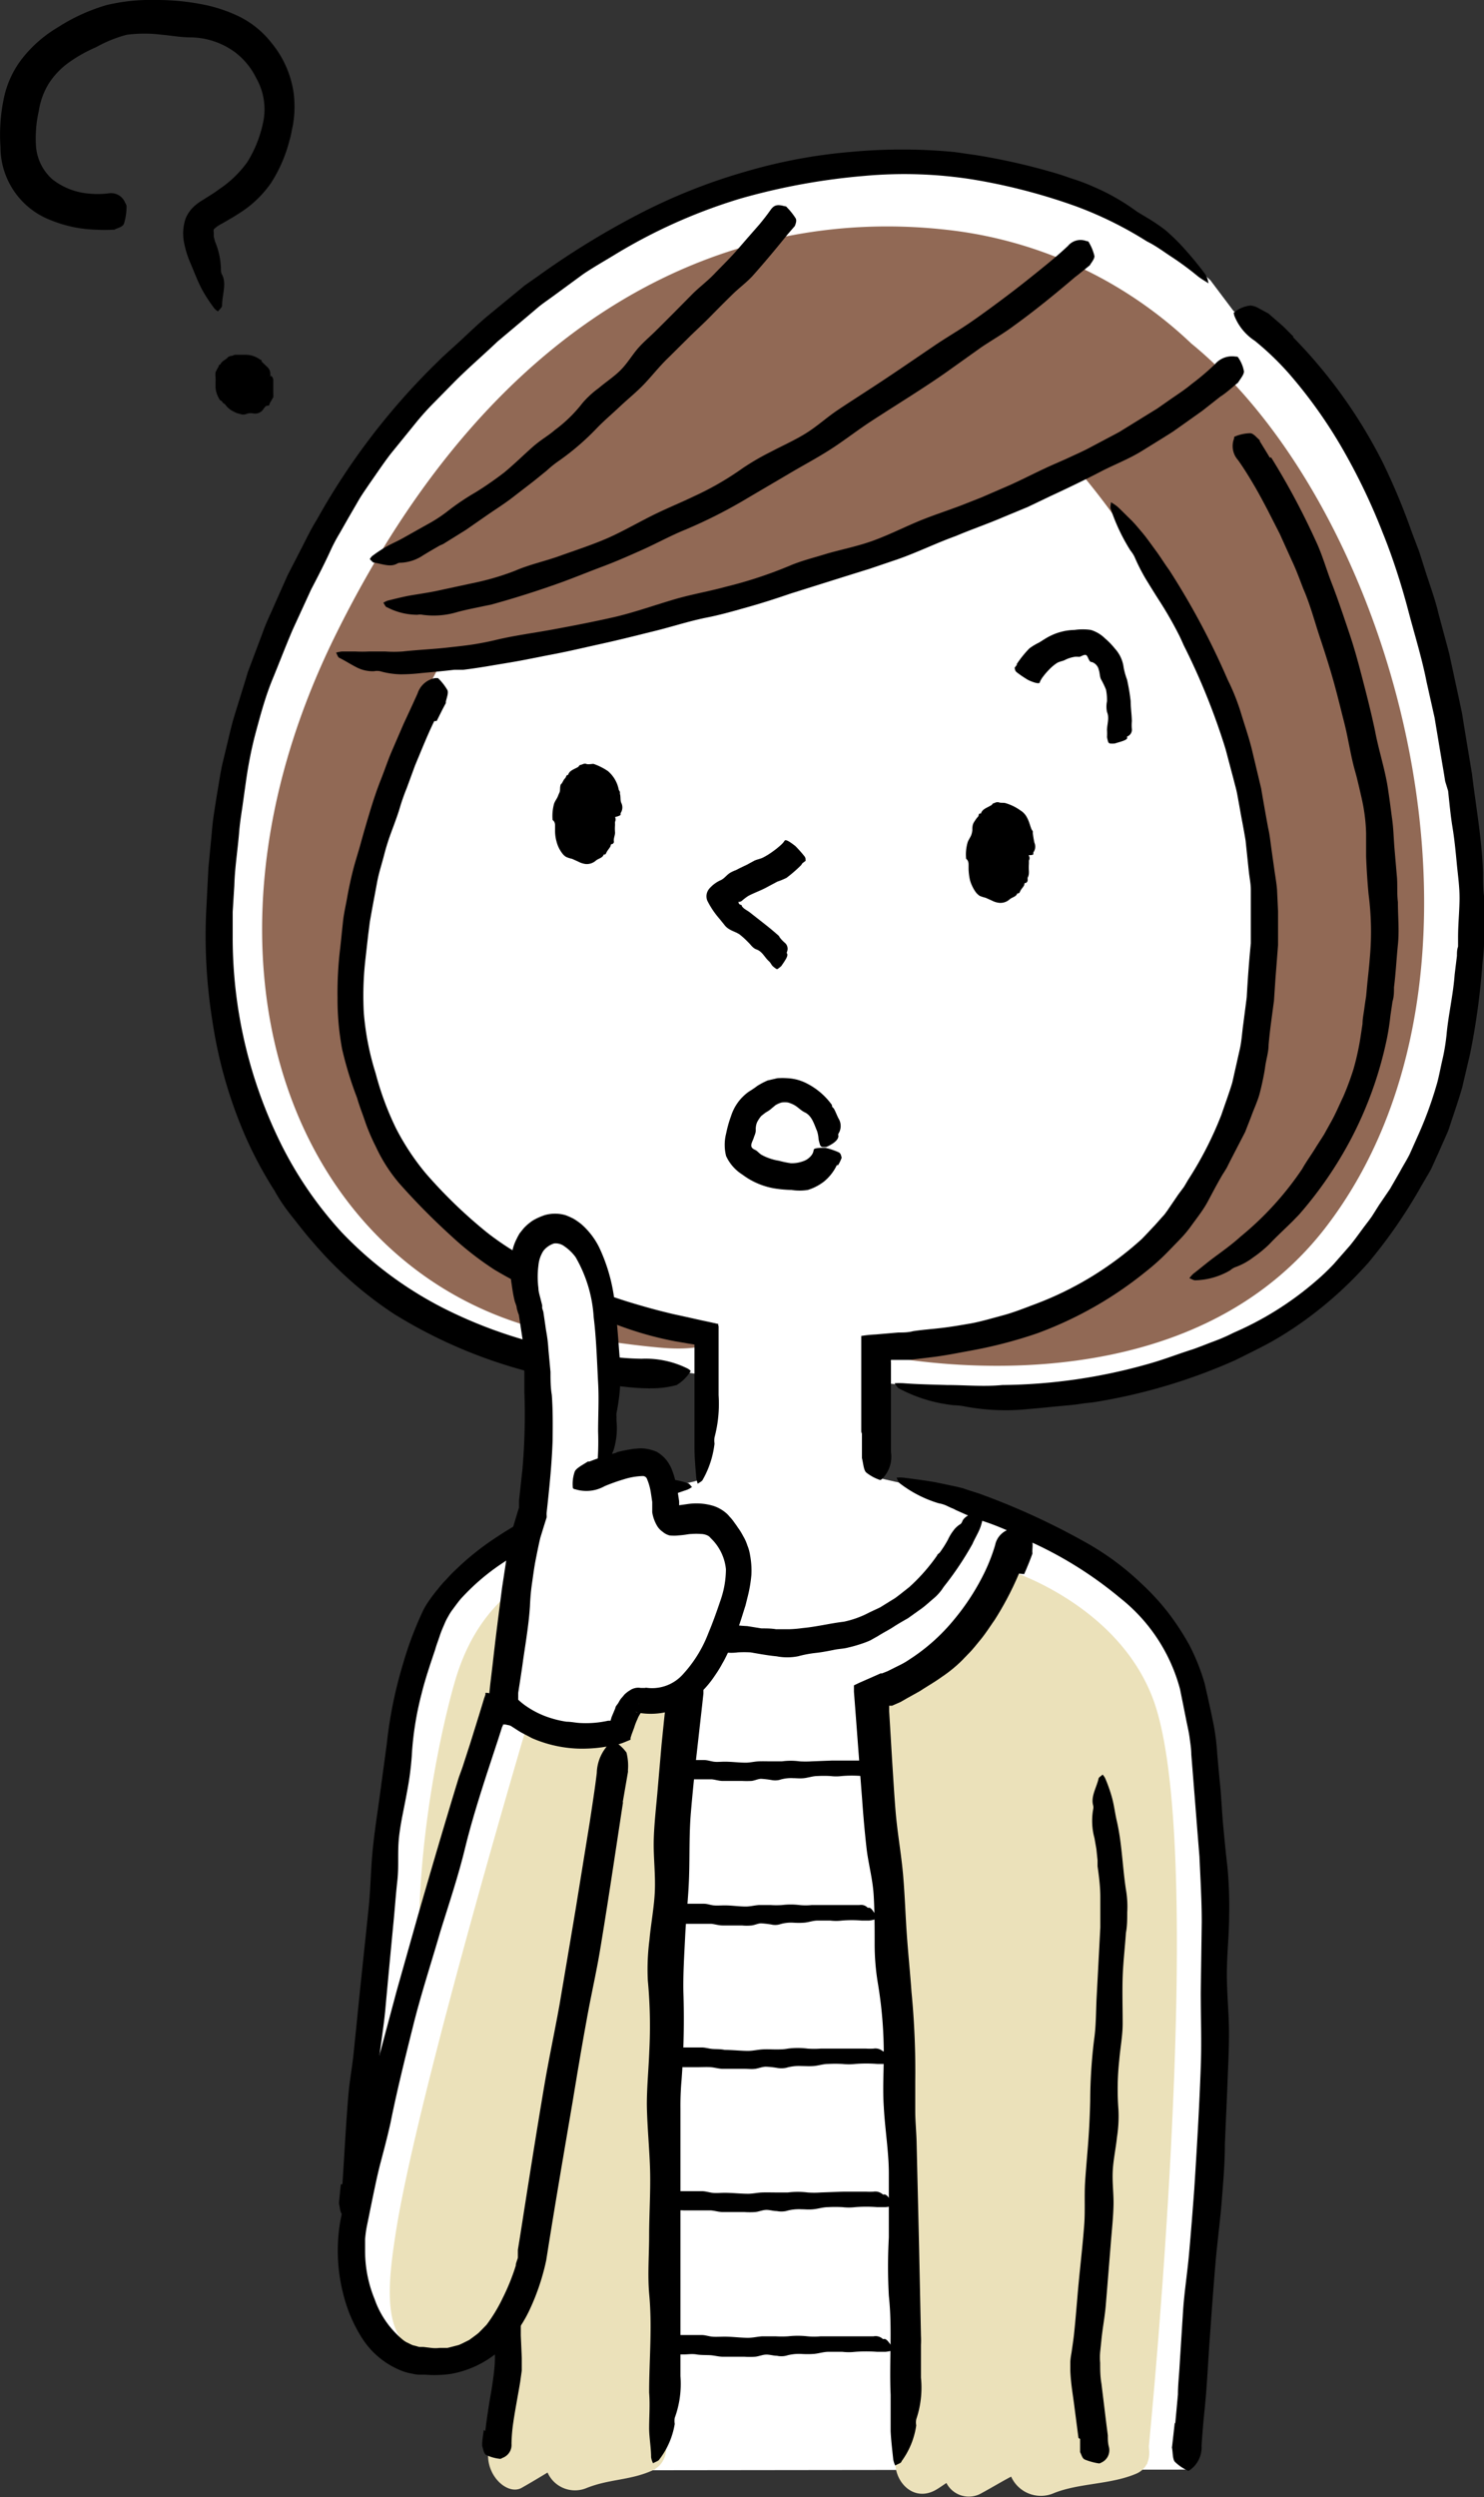
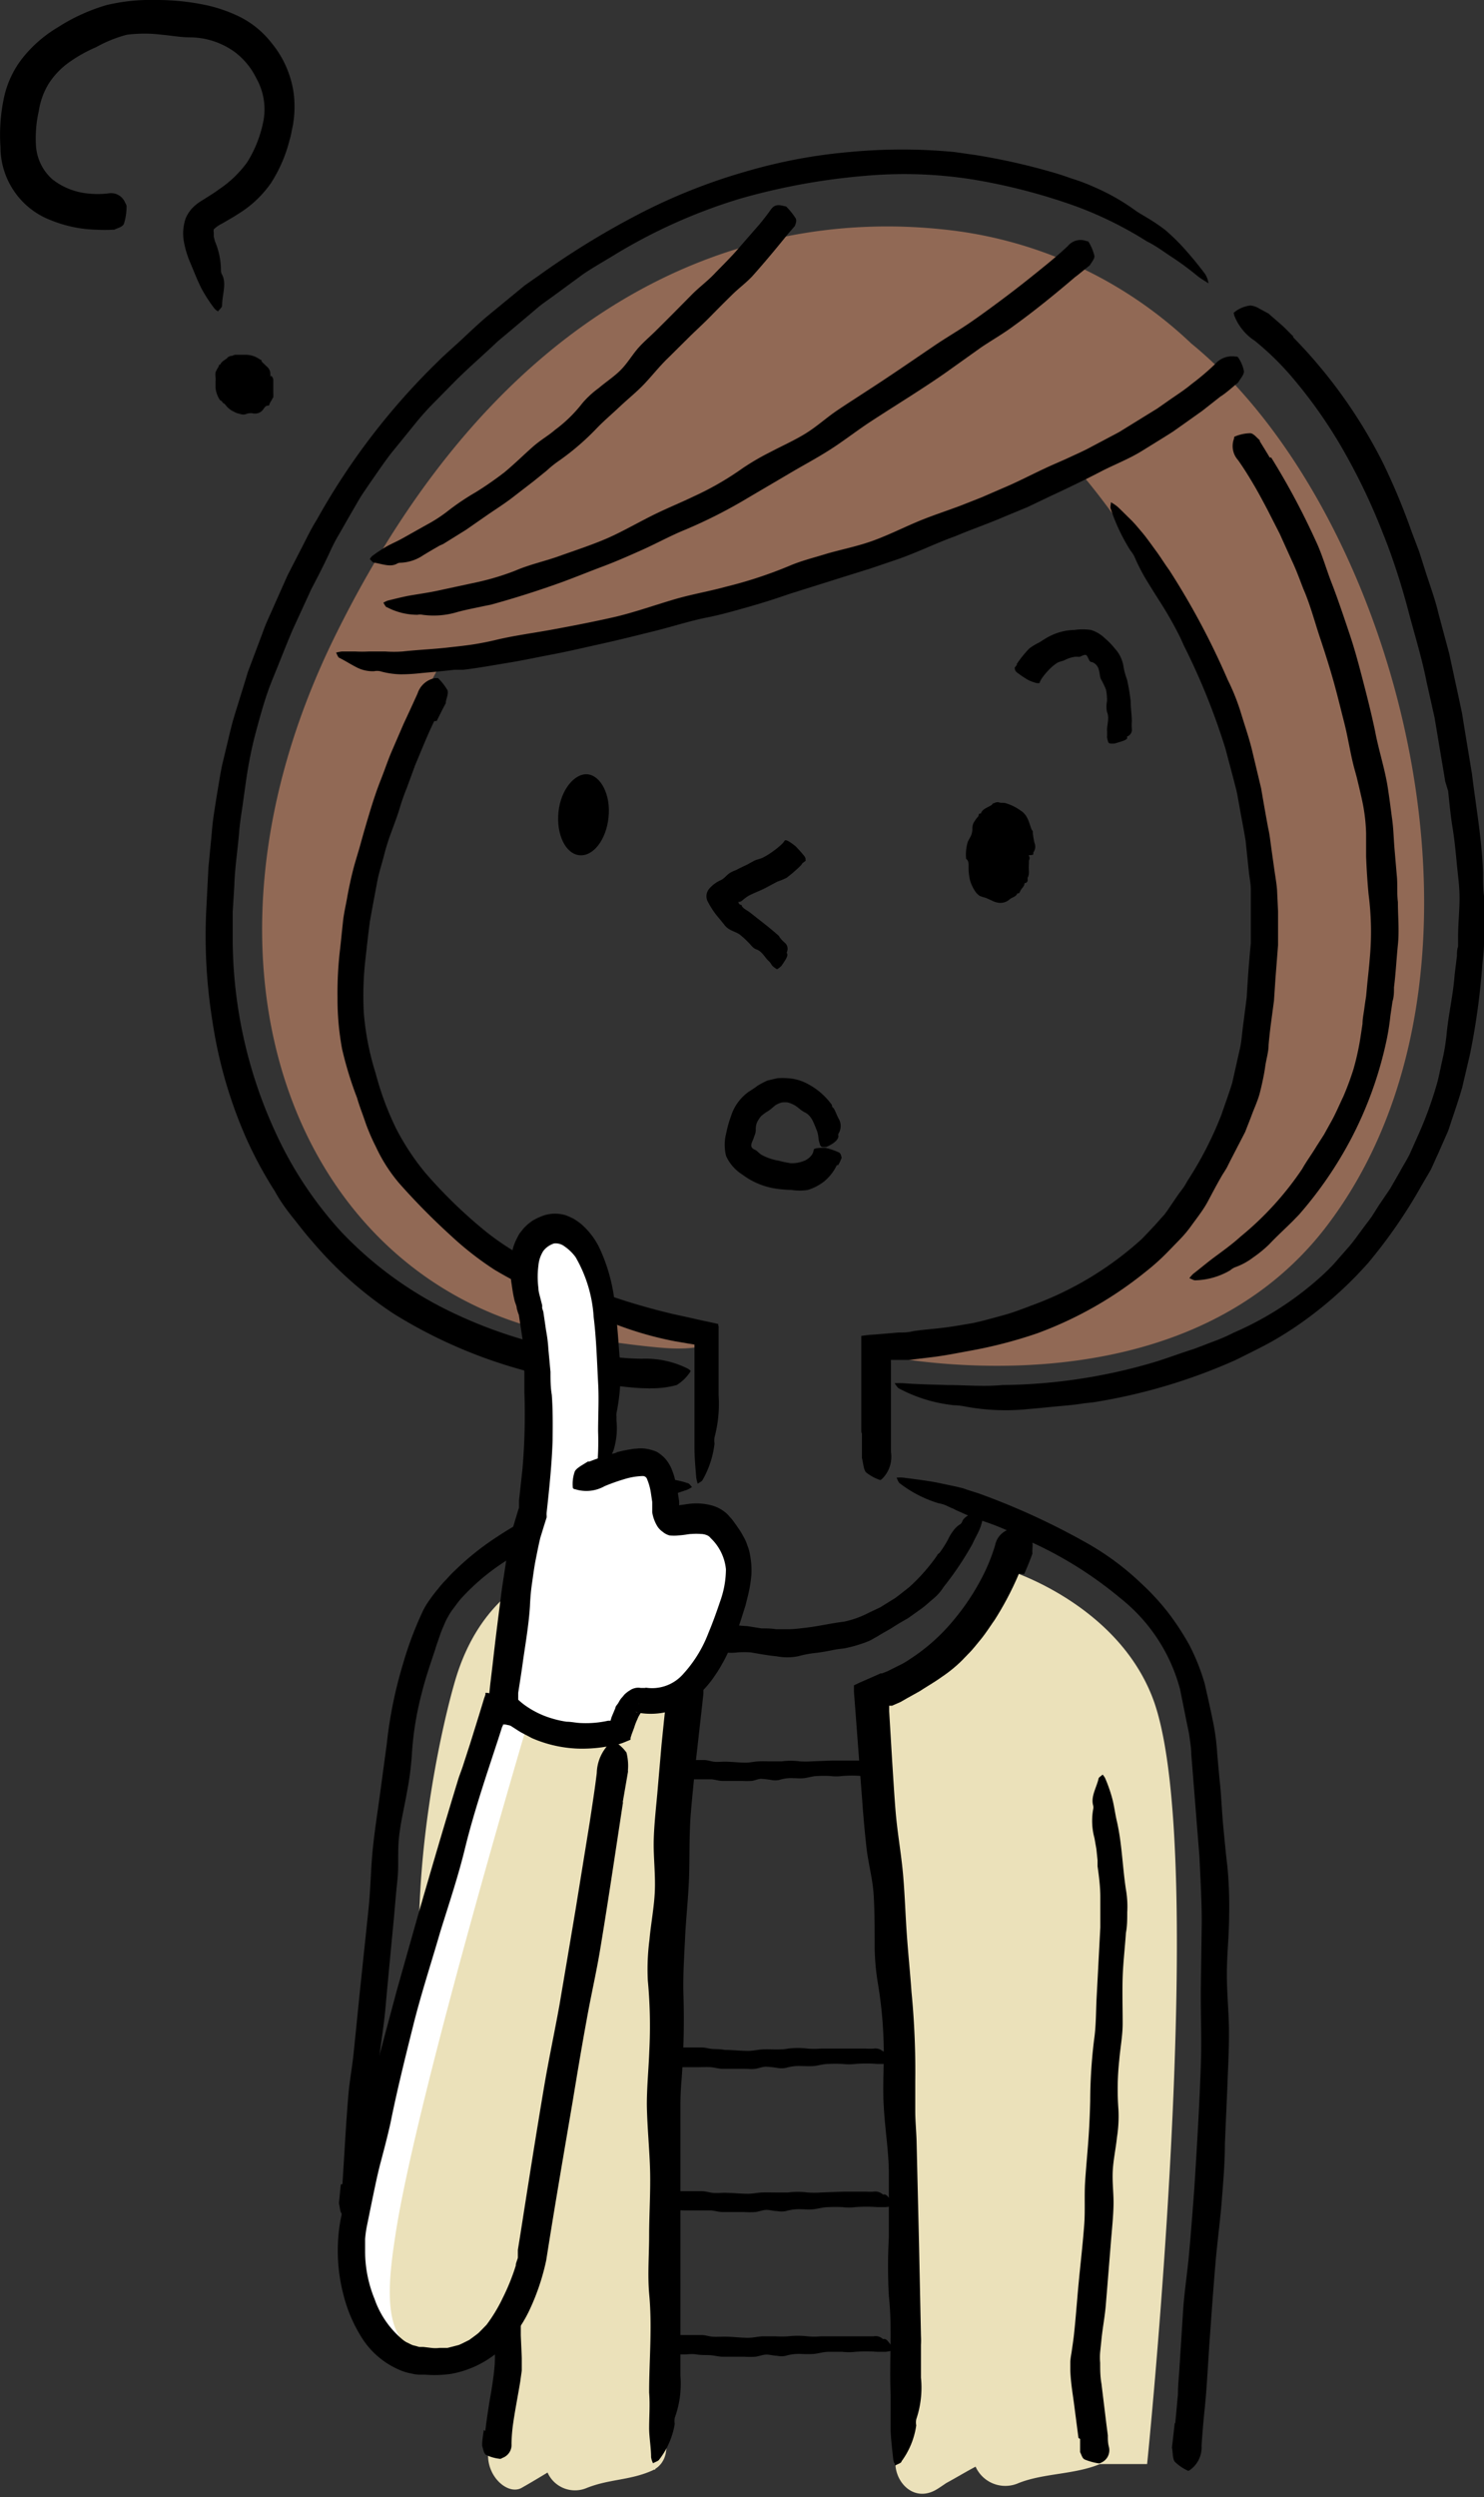
<svg xmlns="http://www.w3.org/2000/svg" id="レイヤー_1" data-name="レイヤー 1" width="91.01" height="153.09" viewBox="0 0 91.01 153.09">
  <rect x="0" y="0" width="91.01" height="153.09" fill="#333333" stroke="none" />
  <g>
-     <path d="M621.18,495.5s.77-6.63,1.21-17.79,1-22.32-.77-30.39-14.48-11.6-14.48-11.6l-3.86-.78-1.08-.25-.07-8.4-10.77.16v8.35l-.49.14-3.54.78S575.59,438.29,573.6,447c-.56,2.47-3.33,24.75-2.75,28.42,1.3,8.27,8.2-.07,8.51,7.67.44,11.16-.75,12.46-.75,12.46Z" transform="translate(-548.37 -344.1)" style="fill: #fff" />
-     <path d="M583.48,427.25a35.49,35.49,0,0,1-7.45-1.86c-8.19-4.35-14.82-12.09-14.46-25.53A48.27,48.27,0,0,1,587,358.5c12-6.43,22.43-4.35,26.73-2.82a29.5,29.5,0,0,1,8.87,5.6l1.43,1.9s8.9,3.5,12.93,23.63c4.29,21.39-2,33.67-10.21,38.37-8.56,4.89-14.41,4.39-14.41,4.39l-5.5-.23-4.94-.53.24,2.93-10.56.09-.19-3.46Z" transform="translate(-548.37 -344.1)" style="fill: #fff" />
    <path d="M621.43,365.16a25.9,25.9,0,0,0-15.26-7c-12.69-1.33-27.23,4.56-37.26,24.95s-2.2,39.65,13.92,42.79c0,0,3.86.65,6.19.83,2.61.21,3.67-.43,2.66-.95-1.9-1-19.16-2.36-21.39-18.12-1.6-11.25,5-22.67,5-22.67a144.54,144.54,0,0,0,17.84-4.07c11.19-3.33,21.57-7.75,21.57-7.75s13.29,15.14,11.26,31.93c-2.83,23.29-24,22-24,22s18.35,4.23,27.63-7.65C641.67,403.91,634.23,375.62,621.43,365.16Z" transform="translate(-548.37 -344.1)" style="fill: #916955" />
    <path d="M578.74,495.39l9.81.11s.33-22.32.33-28.18,1.44-18.9,1.44-18.9a20.18,20.18,0,0,1-7.52-8.28s-4.7.77-6.52,7c-.81,2.75-2.89,11.77-2,19.85.78,7,5.1,14.55,5.43,20.12A20,20,0,0,1,578.74,495.39Z" transform="translate(-548.37 -344.1)" style="fill: #ebe1ba" />
    <path d="M610.35,440.41s6.68,2.1,8.79,8c3.39,9.62-.42,46.75-.42,46.75h-15.5s.66-5.14.17-21.8-2.08-25.11-2.08-25.11A19.15,19.15,0,0,0,610.35,440.41Z" transform="translate(-548.37 -344.1)" style="fill: #ebe1ba" />
    <path d="M578.34,494.21c-.29,1.59,1.13,2.88,2,2.42.55-.31,1.08-.63,1.61-.95a1.84,1.84,0,0,0,2.39.95c1.4-.56,2.63-.46,4-1.06,1.69-.73.75-3.63-.81-3.58.21-1.22-1.22-2-2.31-1.6a21.45,21.45,0,0,0-4,2,1.63,1.63,0,0,0-2.09-.65Z" transform="translate(-548.37 -344.1)" style="fill: #ebe1ba" />
-     <path d="M616.57,491.82c.23-1.36-1.36-2.19-2.56-1.77a23.07,23.07,0,0,0-4.42,2.2,1.81,1.81,0,0,0-2.32-.72c-1.13.54-2,1.41-3.06,2-2,1.14-.44,4.35,1.56,3.21.22-.13.43-.28.64-.42a1.55,1.55,0,0,0,2.18.61c.61-.33,1.2-.69,1.79-1a2,2,0,0,0,2.65,1c1.55-.61,3.43-.51,5-1.17C619.86,495,618.3,491.76,616.57,491.82Z" transform="translate(-548.37 -344.1)" style="fill: #ebe1ba" />
+     <path d="M616.57,491.82c.23-1.36-1.36-2.19-2.56-1.77a23.07,23.07,0,0,0-4.42,2.2,1.81,1.81,0,0,0-2.32-.72c-1.13.54-2,1.41-3.06,2-2,1.14-.44,4.35,1.56,3.21.22-.13.43-.28.64-.42c.61-.33,1.2-.69,1.79-1a2,2,0,0,0,2.65,1c1.55-.61,3.43-.51,5-1.17C619.86,495,618.3,491.76,616.57,491.82Z" transform="translate(-548.37 -344.1)" style="fill: #ebe1ba" />
    <g>
      <path d="M585.69,394.21c-.14,1.37-.94,2.41-1.79,2.32s-1.42-1.28-1.28-2.65,1-2.4,1.8-2.31S585.84,392.84,585.69,394.21Z" transform="translate(-548.37 -344.1)" />
-       <path d="M585.78,394.22l-.39-.1c-.17-.05-.21-.08-.17-.12s.08-.05.09-.08a.42.42,0,0,0,0-.27l0,0s0,0,0-.05,0-.31,0-.46a2.68,2.68,0,0,0-.12-.3c0-.05.05-.14,0-.18s-.19-.35-.33-.49l-.11-.11a.14.14,0,0,0-.15-.05c-.05,0-.06,0-.09-.08a.23.23,0,0,0-.26,0c-.06.06-.12,0-.21,0s0,.05-.08.05a.35.35,0,0,0-.25.15c-.06.11-.17.18-.21.3s-.08.15-.1.24a2.87,2.87,0,0,0,0,.31s0,.06-.07.09a.13.13,0,0,0,0,.15c0,.07-.05.1-.08.16s0,0,0,0-.1.16-.14.26-.12.11-.08.18a.33.33,0,0,1,0,.17s0,.07-.07.11-.07.07,0,.11,0,.08,0,.12a.37.37,0,0,0,.07.12l0,0a2.32,2.32,0,0,0,.07.38c0,.05.09.09.06.14a.28.28,0,0,0,0,.15s0,.05,0,.07.09.13,0,.26,0,0,0,0a1,1,0,0,0,0,.15s0,0,0,0,.08.09.08.16a.2.2,0,0,0,.15.17,4.07,4.07,0,0,1,.47.24.59.59,0,0,0,.19.05s.06,0,.09-.06.09,0,.14,0a.19.19,0,0,0,.23-.11.71.71,0,0,1,.18-.23c0-.06.15-.07.16-.16s.18-.24.22-.39a2.15,2.15,0,0,0,.11-.36.63.63,0,0,0-.07-.22,0,0,0,0,1,0,0c0-.06,0-.15,0-.22a.28.28,0,0,1,0-.22s.11-.07.27-.09l.33-.06c.34,0,.34,0,.38.09a.33.33,0,0,1,0,.29,1.13,1.13,0,0,0,0,.18,2.52,2.52,0,0,0,0,.48h0c0,.13-.05.25-.07.38s0,.14,0,.21a.28.28,0,0,1-.08.11s-.12,0-.12.09-.15.24-.23.38-.06.19-.19.17c-.08.23-.33.24-.5.39a.84.84,0,0,1-.6.2,1.29,1.29,0,0,1-.47-.15l-.38-.17a1.77,1.77,0,0,1-.37-.12.88.88,0,0,1-.24-.23,2,2,0,0,1-.34-.71,2.52,2.52,0,0,1-.09-.71c0-.09,0-.18,0-.26s0-.24-.15-.35,0,0,0,0a2.85,2.85,0,0,1,.09-1c.06-.17.18-.31.24-.47s.08-.17.11-.27,0-.29.06-.44l0,0c.12-.1.14-.25.25-.36s.06-.22.2-.22c.08-.29.39-.35.63-.5,0,0,.07-.12.14-.12s.21-.11.34-.06.3,0,.45,0a3.81,3.81,0,0,1,.88.44,2,2,0,0,1,.67,1.16.54.54,0,0,1,.07.13s0,.08,0,.11c.06.19,0,.4.1.59a.63.63,0,0,1-.06.59s0,.06,0,.1S586.14,394.22,585.78,394.22Z" transform="translate(-548.37 -344.1)" />
    </g>
    <g>
      <path d="M611.24,396.52c-.15,1.37-1,2.41-1.8,2.32s-1.42-1.27-1.27-2.64,1-2.41,1.79-2.32S611.38,395.15,611.24,396.52Z" transform="translate(-548.37 -344.1)" />
      <path d="M611.33,396.53l-.39-.1c-.17-.05-.21-.08-.17-.12a.34.34,0,0,0,.09-.08.42.42,0,0,0,0-.27s0,0,0,0-.05,0,0-.05,0-.31,0-.46a1.11,1.11,0,0,0-.12-.3c0-.05.06-.14,0-.18s-.19-.35-.32-.48a1.36,1.36,0,0,0-.12-.12.12.12,0,0,0-.14-.05s-.06,0-.1-.07a.19.19,0,0,0-.25,0,.24.24,0,0,1-.22,0s-.05.05-.08.05a.38.38,0,0,0-.25.16c-.06.11-.16.17-.2.29a2.56,2.56,0,0,1-.11.24c0,.1,0,.21-.05.31s0,.07-.07.1a.14.14,0,0,0-.05.14c0,.07,0,.11-.08.16s0,0,0,0-.1.16-.13.26-.12.11-.09.18,0,.11,0,.17,0,.07-.08.11-.07.08,0,.12,0,.07,0,.11l.07.12s0,0,0,0,0,.25.07.38.09.08.06.13a.31.31,0,0,0,0,.15l0,.08c.07.06.1.13,0,.25s0,0,0,0a.88.88,0,0,0,0,.16s0,0,0,0,.07.1.08.16a.21.21,0,0,0,.14.18,3.63,3.63,0,0,1,.48.23.29.29,0,0,0,.18.05s.07,0,.09-.06.09,0,.14.05a.2.2,0,0,0,.23-.11c0-.12.12-.16.19-.24s.14-.07.15-.16.18-.24.23-.39a2.12,2.12,0,0,0,.1-.36.56.56,0,0,0-.06-.21v0c0-.06,0-.15-.05-.22a.28.28,0,0,1,0-.22s.1-.07.26-.09l.34-.06c.34,0,.34,0,.37.1a.26.26,0,0,1,0,.28c0,.06,0,.13,0,.19a3.53,3.53,0,0,0,0,.48h0c0,.13,0,.26-.08.39a1.42,1.42,0,0,1,0,.2.44.44,0,0,1-.08.11s-.13,0-.12.09-.16.25-.23.38-.07.19-.2.18c-.08.22-.33.23-.49.38a.84.84,0,0,1-.6.2,1.23,1.23,0,0,1-.47-.14l-.38-.17a2.29,2.29,0,0,1-.37-.12,1,1,0,0,1-.25-.24,2.43,2.43,0,0,1-.34-.71,3.54,3.54,0,0,1-.09-.71c0-.08,0-.18,0-.25s0-.25-.15-.36,0,0,0,0a2.65,2.65,0,0,1,.09-1c.05-.16.17-.31.23-.47A1.28,1.28,0,0,0,608,395c0-.13,0-.29.07-.44s0,0,0,0,.15-.26.26-.37,0-.22.2-.22c.08-.28.39-.35.62-.5.05,0,.08-.11.14-.12s.21-.11.34-.06.3,0,.45.06a3,3,0,0,1,.88.44c.45.28.52.77.67,1.15a1.48,1.48,0,0,1,.08.13s0,.08,0,.11a5.58,5.58,0,0,0,.1.59.6.6,0,0,1-.07.59s0,.06,0,.1S611.69,396.53,611.33,396.53Z" transform="translate(-548.37 -344.1)" />
    </g>
    <path d="M597.5,397.14a8.54,8.54,0,0,1-.9.78,4.68,4.68,0,0,1-.56.23l-.6.32c-.37.21-.79.35-1.17.55a3.26,3.26,0,0,0-.42.32l-.11.05h0a.12.12,0,0,0-.08,0s0,.11.07.15a.55.55,0,0,0,.13.05,0,0,0,0,1,0,0v0l0,.05c.11.18.32.26.49.39l.93.73c.28.22.57.46.85.71a.53.53,0,0,1,.06.1,2.13,2.13,0,0,0,.29.31.48.48,0,0,1,.15.58.12.12,0,0,0,0,.09c.12.14-.17.51-.34.77a2,2,0,0,1-.24.19H596a1.5,1.5,0,0,1-.24-.18c-.09-.09-.13-.21-.23-.3-.26-.22-.4-.6-.78-.73-.22-.08-.33-.28-.49-.43a5.07,5.07,0,0,0-.54-.49c-.21-.14-.49-.21-.71-.37a1,1,0,0,1-.23-.23l-.3-.37a5.19,5.19,0,0,1-.73-1.09.72.72,0,0,1,.11-.73,2,2,0,0,1,.73-.54c.22-.11.35-.32.57-.45a2.21,2.21,0,0,1,.35-.16l.23-.12.44-.21.44-.24c.16-.08.37-.11.55-.2a4.32,4.32,0,0,0,.58-.36,4.87,4.87,0,0,0,.5-.4,1.16,1.16,0,0,0,.23-.26c.05-.08.18-.05.54.22l.12.09a7.76,7.76,0,0,1,.57.64c.09.13.05.19.07.27v0l-.2.15Z" transform="translate(-548.37 -344.1)" />
    <path d="M610.7,384.85a6.53,6.53,0,0,1,.8-1,3.72,3.72,0,0,1,.58-.35c.22-.13.43-.28.67-.4a3.49,3.49,0,0,1,1.52-.38,3.42,3.42,0,0,1,1,0,2.1,2.1,0,0,1,.86.51,4.65,4.65,0,0,1,.62.64,2.09,2.09,0,0,1,.53,1.15,4.61,4.61,0,0,0,.21.75,12.35,12.35,0,0,1,.22,1.31c0,.38.06.77.07,1.15a.53.53,0,0,1,0,.12,2.75,2.75,0,0,0,0,.41.44.44,0,0,1-.28.49.07.07,0,0,0,0,.08c0,.16-.47.25-.76.35a1.47,1.47,0,0,1-.31,0,.35.35,0,0,1-.09-.07,2,2,0,0,1-.08-.33,2.85,2.85,0,0,0,0-.41c0-.37.16-.75,0-1.12a1.64,1.64,0,0,1,0-.66,3.41,3.41,0,0,0-.06-.71,5.77,5.77,0,0,0-.32-.66c-.07-.18-.06-.37-.12-.54a.65.65,0,0,0-.42-.49c-.14,0-.17-.12-.21-.19s-.08-.23-.18-.25-.26.08-.35.11a.33.33,0,0,1-.14,0h-.13a2,2,0,0,0-.65.2c-.13.07-.32.09-.48.18a2.79,2.79,0,0,0-.5.42,4.31,4.31,0,0,0-.39.46,1.28,1.28,0,0,0-.17.3c0,.09-.16.1-.58-.07l-.13-.06a6.24,6.24,0,0,1-.71-.48c-.12-.1-.09-.18-.13-.26h0a1.84,1.84,0,0,1,.17-.22Z" transform="translate(-548.37 -344.1)" />
    <path d="M585.3,429a30,30,0,0,1-12.77-4.35,23.36,23.36,0,0,1-5-4.43c-.43-.48-.82-1-1.22-1.5s-.76-1-1.09-1.6a24.68,24.68,0,0,1-1.82-3.4,28.06,28.06,0,0,1-2-7,33,33,0,0,1-.36-7.22l.11-2.19.21-2.18c.05-.73.18-1.45.29-2.17l.18-1.08c.06-.36.12-.72.21-1.08l.48-2,.13-.5.15-.5.31-1,.31-1,.15-.5.18-.48.73-1.94c.21-.61.5-1.18.75-1.77l.78-1.75.88-1.71c.29-.57.57-1.15.91-1.69a42,42,0,0,1,7.41-9.68c.48-.48,1-.92,1.49-1.38s1-.94,1.5-1.37l1.57-1.29.79-.65.83-.58a49.71,49.71,0,0,1,6.07-3.74,35.29,35.29,0,0,1,6.67-2.66,32.42,32.42,0,0,1,6.33-1.19,33.91,33.91,0,0,1,6.45,0l1.26.18a39,39,0,0,1,4.53,1c.48.13.93.28,1.38.44a11.83,11.83,0,0,1,1.4.53,13.13,13.13,0,0,1,2.53,1.44c.21.15.47.29.71.44a10.73,10.73,0,0,1,1.11.75c.33.28.63.57.91.86a22.13,22.13,0,0,1,1.53,1.83,1.36,1.36,0,0,1,.21.58c-.22-.15-.46-.28-.67-.45a18.42,18.42,0,0,0-1.51-1.12c-.53-.34-1-.71-1.59-1a23.16,23.16,0,0,0-4.32-2.14,36.06,36.06,0,0,0-6.38-1.66,26.9,26.9,0,0,0-6.59-.22,39.84,39.84,0,0,0-7.63,1.39,33.32,33.32,0,0,0-7.76,3.47c-.64.39-1.28.75-1.9,1.17l-1.8,1.32c-.3.22-.61.43-.9.66l-.85.72-1.7,1.43c-.86.82-1.76,1.59-2.6,2.43L575,368.77a16.62,16.62,0,0,0-1.19,1.33l-1.47,1.81c-.47.61-.9,1.26-1.35,1.9-.21.32-.44.63-.65,1l-.58,1-.57,1a10.16,10.16,0,0,0-.53,1c-.37.81-.78,1.61-1.2,2.41l-1.13,2.46c-.43,1-.83,2.05-1.25,3.07s-.71,2.09-1,3.16-.48,2.07-.63,3.12l-.22,1.57c-.08.53-.16,1.05-.2,1.58-.09,1.07-.26,2.13-.29,3.21l-.1,1.61c0,.53,0,1.06,0,1.59a28.49,28.49,0,0,0,2.76,12.22,23.49,23.49,0,0,0,3.91,5.82,23,23,0,0,0,6.79,4.93,28.33,28.33,0,0,0,7.32,2.35c.7.15,1.43.22,2.14.32s1.44.16,2.16.17a5.76,5.76,0,0,1,2.84.61c.07.05.19.12.16.16a2.62,2.62,0,0,1-.85.84,5.66,5.66,0,0,1-1.59.2.5.5,0,0,1-.17,0c-.92,0-1.85-.15-2.78-.25Z" transform="translate(-548.37 -344.1)" />
    <path d="M623.28,368.36l-1.17.92-1.21.86-.61.43-.62.39-1.26.78c-.82.51-1.73.85-2.59,1.3s-2,1-3,1.46l-1.42.68-1.47.61c-1,.43-2,.77-2.94,1.17-1.2.43-2.35,1-3.55,1.42l-1.71.58-1.73.54-3.18,1c-.84.29-1.68.56-2.53.8s-1.71.49-2.58.66c-1.15.23-2.27.61-3.42.88-1,.25-2,.5-3,.72s-2,.46-3,.65-1.82.37-2.74.52-1.83.32-2.76.43l-.55,0c-.66.08-1.33.14-2,.2a11.17,11.17,0,0,1-1.29.08,5,5,0,0,1-1.27-.19.93.93,0,0,0-.37,0,2.15,2.15,0,0,1-1.13-.27c-.35-.18-.67-.39-1-.55-.1-.05-.13-.21-.2-.32a2.29,2.29,0,0,1,.36-.07h.82a7.66,7.66,0,0,0,.83,0H572a7.52,7.52,0,0,0,1.06,0c1-.11,1.94-.14,2.92-.26.48-.05,1-.11,1.45-.18s1-.18,1.44-.29c1.12-.26,2.27-.41,3.41-.62s2.49-.47,3.72-.75,2.54-.75,3.81-1.12c1-.29,2.06-.47,3.08-.75a26.33,26.33,0,0,0,3.94-1.3c.73-.31,1.53-.5,2.29-.74,1-.28,1.92-.46,2.84-.8s1.74-.75,2.61-1.12,1.8-.67,2.68-1l1.32-.52,1.29-.56c.87-.36,1.72-.81,2.58-1.21.48-.23,1-.44,1.45-.65s1-.45,1.43-.69l1.68-.89,1.62-1,.73-.45.7-.49c.47-.33.95-.63,1.39-1a15.45,15.45,0,0,0,1.44-1.22,1.37,1.37,0,0,1,1.26-.47c.05,0,.14,0,.16.05a2.17,2.17,0,0,1,.36.86c0,.2-.23.47-.36.68a.15.15,0,0,1-.06.05c-.32.27-.63.55-1,.8Z" transform="translate(-548.37 -344.1)" />
    <path d="M614.32,361.07c-1.23,1.05-2.48,2.07-3.77,3-.64.48-1.33.87-2,1.32L606.29,367c-1.44,1-2.92,1.9-4.38,2.85-.89.57-1.72,1.23-2.61,1.8s-1.72,1-2.59,1.52l-2.4,1.41a30.42,30.42,0,0,1-3.93,2c-.91.37-1.77.85-2.67,1.25s-1.58.7-2.38,1-1.61.63-2.42.93c-1.46.53-2.94,1-4.43,1.41l-.45.09c-.55.12-1.1.22-1.64.37a5,5,0,0,1-2.11.16.76.76,0,0,0-.3,0,4,4,0,0,1-1.87-.46c-.09,0-.16-.18-.23-.28a1.66,1.66,0,0,1,.27-.13c.46-.11.91-.23,1.36-.31s1.18-.18,1.76-.31l2.37-.51a15.87,15.87,0,0,0,2.32-.7c.87-.38,1.82-.58,2.71-.9s2-.68,2.94-1.09,1.95-1,2.93-1.48c.78-.38,1.59-.71,2.38-1.09a18.31,18.31,0,0,0,3-1.73,15.42,15.42,0,0,1,1.72-1c.72-.38,1.47-.71,2.16-1.14s1.25-.95,1.9-1.39,1.33-.87,2-1.31c1.33-.86,2.63-1.76,3.93-2.64.73-.5,1.5-.94,2.23-1.44s1.72-1.23,2.56-1.87,1.5-1.18,2.24-1.78c.41-.34.82-.69,1.21-1.06a1,1,0,0,1,1.13-.29s.13,0,.15.08a3,3,0,0,1,.34.84c0,.19-.18.38-.28.56,0,0,0,0,0,0l-.78.63Z" transform="translate(-548.37 -344.1)" />
    <path d="M596.67,358.47c-.7.87-1.41,1.72-2.15,2.55-.37.4-.82.73-1.21,1.11s-.9.89-1.34,1.34-.86.83-1.29,1.25L589.39,366c-.53.5-1,1.1-1.48,1.61s-1,.92-1.51,1.4-.95.85-1.4,1.31a15.52,15.52,0,0,1-2.31,2,6.82,6.82,0,0,0-.79.63l-.79.64-1.4,1.08c-.48.36-1,.69-1.45,1l-1.31.91-1.35.84c-.09.06-.2.09-.29.14-.33.19-.66.38-1,.59a2.64,2.64,0,0,1-1.4.45.43.43,0,0,0-.2.06c-.41.23-.94,0-1.41-.07-.07,0-.17-.14-.25-.21a.83.83,0,0,1,.13-.18,8.62,8.62,0,0,1,.8-.54c.35-.21.73-.36,1.08-.56l1.46-.82a9,9,0,0,0,1.39-.91,14.92,14.92,0,0,1,1.63-1.09,21.22,21.22,0,0,0,1.76-1.22c.58-.48,1.11-1,1.68-1.51s1-.72,1.42-1.09a8.51,8.51,0,0,0,1.69-1.65,5.84,5.84,0,0,1,1-.92c.42-.36.9-.67,1.3-1.06s.67-.84,1-1.25.76-.77,1.15-1.15c.77-.76,1.53-1.53,2.29-2.3.43-.43.92-.79,1.34-1.23s1-1,1.49-1.57.87-1,1.29-1.48c.23-.28.46-.57.67-.87s.4-.37.86-.24c0,0,.11,0,.14.06a4.15,4.15,0,0,1,.55.69c.07.15,0,.31-.05.46l0,0-.45.52Z" transform="translate(-548.37 -344.1)" />
    <path d="M627.65,364.75a30.65,30.65,0,0,1,5.51,7.68,39.51,39.51,0,0,1,1.78,4.26l.47,1.24.4,1.26c.27.84.58,1.67.78,2.53l.65,2.42.53,2.45.26,1.22.2,1.24.41,2.47c.24,2,.61,4,.68,6.06,0,.48,0,1,.06,1.44l0,1.45,0,1.45c0,.48-.08,1-.11,1.44a43.51,43.51,0,0,1-.74,5.33l-.49,2.09c-.2.69-.43,1.37-.66,2.05l-.17.52c-.06.16-.14.33-.21.49l-.44,1c-.16.33-.29.66-.46,1l-.55.94a31,31,0,0,1-3.27,4.74,23.88,23.88,0,0,1-3.75,3.42,21.77,21.77,0,0,1-2.14,1.39c-.74.41-1.49.77-2.25,1.15a34.63,34.63,0,0,1-8.6,2.57c-.29.05-.58.06-.87.11-.53.08-1.07.12-1.6.17s-1.07.11-1.6.15a13.54,13.54,0,0,1-4-.17,3.68,3.68,0,0,0-.58-.06,9.12,9.12,0,0,1-3.33-1c-.16-.06-.23-.23-.33-.35a5.24,5.24,0,0,1,.56,0c.88.07,1.76.08,2.65.11,1.13,0,2.26.11,3.4,0a33.74,33.74,0,0,0,9.11-1.34c.87-.25,1.71-.58,2.57-.85.43-.15.84-.32,1.27-.48a11.34,11.34,0,0,0,1.24-.54,19.53,19.53,0,0,0,5-3.13,14,14,0,0,0,1.12-1.06l1-1.14c.33-.4.62-.82.93-1.23.15-.2.31-.4.45-.61l.41-.65.68-1,.61-1.06c.19-.36.42-.71.6-1.08l.5-1.12a23.24,23.24,0,0,0,1.11-3c.16-.51.25-1.05.37-1.57a12.42,12.42,0,0,0,.27-1.58c.11-1.24.41-2.47.5-3.72l.14-1.15c0-.19,0-.38.07-.57l0-.57c0-.77.08-1.54.09-2.31s-.1-1.48-.17-2.22-.14-1.47-.26-2.2-.19-1.49-.27-2.24L637,392l-.09-.56-.19-1.12-.37-2.22-.49-2.19c-.29-1.48-.74-2.91-1.12-4.36s-.93-3.21-1.56-4.76a37.91,37.91,0,0,0-2.59-5.37,29.44,29.44,0,0,0-3.13-4.37,17.34,17.34,0,0,0-2.14-2.06,3.25,3.25,0,0,1-1.26-1.56c0-.06-.06-.16,0-.18a1.88,1.88,0,0,1,1-.42,1.26,1.26,0,0,1,.51.17l.57.31a.39.39,0,0,1,.1.08l.76.66c.25.23.47.47.71.7Z" transform="translate(-548.37 -344.1)" />
    <path d="M626.33,372.15a44.71,44.71,0,0,1,2.71,5.06c.41.85.66,1.77,1,2.64s.72,2,1.08,3.07.6,2,.86,3,.51,2,.72,3c.23,1.23.64,2.42.81,3.67.09.58.16,1.17.24,1.75s.09,1.18.14,1.77l.14,1.64c.06.55,0,1.1.07,1.65,0,.87.09,1.74,0,2.62s-.13,1.74-.24,2.61c0,.29,0,.57-.09.86l-.13.88a14.85,14.85,0,0,1-.29,1.75,23.49,23.49,0,0,1-2.15,5.85,24.13,24.13,0,0,1-3.17,4.6l-.38.39c-.47.47-1,.95-1.43,1.41a7.43,7.43,0,0,1-1,.82,4,4,0,0,1-1.11.6,1.17,1.17,0,0,0-.3.19,4.47,4.47,0,0,1-2.14.61c-.11,0-.24-.09-.36-.13a2.1,2.1,0,0,1,.24-.27c.43-.33.84-.68,1.27-1s1.12-.81,1.63-1.28a19.12,19.12,0,0,0,3.78-4.15c.27-.48.6-.92.88-1.39l.45-.7.4-.72c.3-.52.53-1.08.79-1.62a17.34,17.34,0,0,0,.63-1.7,16.31,16.31,0,0,0,.41-1.84l.14-.93c0-.31.07-.62.11-.93s.07-.5.11-.75l.07-.75c.05-.51.11-1,.15-1.52a17.75,17.75,0,0,0-.07-4c-.07-.75-.12-1.53-.15-2.31,0-.47,0-.94,0-1.41a10.86,10.86,0,0,0-.13-1.41c-.07-.46-.18-.9-.28-1.34l-.16-.67-.18-.66c-.23-.89-.36-1.8-.59-2.7s-.44-1.78-.69-2.66-.53-1.75-.82-2.62-.59-2-1-2.93c-.22-.57-.43-1.15-.69-1.7l-.76-1.68-.76-1.49c-.26-.49-.53-1-.8-1.46s-.64-1.07-1-1.57a1.28,1.28,0,0,1-.24-1.31c0-.05,0-.13.08-.14a2.47,2.47,0,0,1,.91-.19c.2,0,.4.27.59.43l0,.06c.21.34.42.68.61,1Z" transform="translate(-548.37 -344.1)" />
    <path d="M620.45,492.62l.16-1.73c0-.57.07-1.15.1-1.73l.22-3.47c.08-1.14.26-2.27.36-3.41.12-1.31.22-2.63.32-3.95.16-2.5.31-5,.4-7.52.06-1.52,0-3.05,0-4.57l.06-4.31c0-1.32-.08-2.65-.14-4-.17-2.1-.33-4.17-.5-6.27,0-.35-.06-.69-.1-1s-.12-.68-.19-1c-.13-.67-.27-1.35-.4-2a10.58,10.58,0,0,0-3.67-5.59,24,24,0,0,0-5.37-3.39c-.19-.09-.37-.21-.56-.3-.7-.33-1.4-.65-2.13-.91q-.71-.24-1.38-.51l-.65-.29a1.53,1.53,0,0,0-.28-.13l-.34-.16a2,2,0,0,0-.42-.12,7.38,7.38,0,0,1-2.37-1.21c-.11-.07-.15-.24-.22-.36a2.16,2.16,0,0,1,.44,0c.67.09,1.35.17,2,.29l1.28.27.36.09.32.11.63.2a43.56,43.56,0,0,1,6.56,3,16.73,16.73,0,0,1,3.45,2.55,14.85,14.85,0,0,1,1.61,1.75,16.13,16.13,0,0,1,1.31,2,13,13,0,0,1,.94,2.36c.18.79.36,1.58.52,2.38a13.77,13.77,0,0,1,.25,1.93c.06.64.11,1.29.18,1.93.08.84.11,1.68.19,2.52s.16,1.68.26,2.52a26.1,26.1,0,0,1,.1,2.94c0,1.2-.14,2.39-.14,3.59s.12,2.29.13,3.44-.06,2.34-.1,3.5l-.15,3.47c0,1.16-.1,2.31-.19,3.47s-.28,2.58-.39,3.87c-.13,1.54-.24,3.08-.35,4.62s-.16,2.79-.3,4.19c-.08.78-.15,1.57-.2,2.35a1.71,1.71,0,0,1-.68,1.47s-.12.09-.15.07a2.83,2.83,0,0,1-.81-.55c-.14-.17-.12-.55-.17-.84a.12.12,0,0,1,0-.08l.16-1.42Z" transform="translate(-548.37 -344.1)" />
    <path d="M578.13,493.14c.09-.72.19-1.42.31-2.1s.22-1.36.27-2a9.26,9.26,0,0,0,0-.95c0-.33,0-.67,0-1,0-.77-.06-1.55-.1-2.32-.09-1.48-.2-3-.34-4.47-.09-.9-.29-1.79-.41-2.69s-.16-1.71-.25-2.56-.19-1.59-.32-2.37a31.73,31.73,0,0,1-.42-3.77c0-.84-.2-1.67-.28-2.51l-.45-4.44c0-.68-.06-1.37,0-2.05s0-1.36.09-2a3,3,0,0,1,.06-.4c0-.48.12-1,.16-1.44a3.56,3.56,0,0,1,.51-1.76,1.12,1.12,0,0,0,.08-.26c.08-.58.61-.95,1-1.38.06-.06.22-.07.33-.1a.82.82,0,0,1,0,.26c0,.4,0,.81-.1,1.2s-.19,1-.25,1.53c-.06.69-.2,1.38-.26,2.07,0,.35-.08.7-.1,1s0,.7,0,1.05,0,.81,0,1.22,0,.81,0,1.22c.07.9.11,1.81.22,2.71s.32,1.87.45,2.81c.1.75.11,1.52.19,2.28a16.39,16.39,0,0,0,.48,2.94,10,10,0,0,1,.22,1.73c.05.71,0,1.42.1,2.12s.31,1.34.41,2,.17,1.38.23,2.07c.12,1.38.28,2.72.35,4.14,0,.78,0,1.56,0,2.35l.06,1.39c0,.25,0,.51,0,.76l-.1.72c-.14.84-.3,1.65-.42,2.46a10.08,10.08,0,0,0-.11,1.33.84.84,0,0,1-.55.85s-.11.07-.15.06a2.67,2.67,0,0,1-.86-.24c-.15-.1-.17-.36-.24-.55,0,0,0,0,0-.06,0-.3.06-.62.1-.92Z" transform="translate(-548.37 -344.1)" />
    <path d="M614.51,493.56l-.26-2c-.09-.7-.21-1.35-.24-2.13,0-.19,0-.37,0-.56a4.63,4.63,0,0,1,.07-.52c.05-.34.1-.68.14-1,.09-.79.15-1.58.22-2.37.12-1.5.31-3,.42-4.46.07-.9,0-1.81.06-2.71s.14-1.7.2-2.55.09-1.58.11-2.37a31.5,31.5,0,0,1,.24-3.76c.12-.83.11-1.67.15-2.5l.23-4.37c0-.64,0-1.25,0-1.87s-.08-1.25-.17-1.88c0-.12,0-.25,0-.37l-.07-.68-.12-.68a4,4,0,0,1-.08-1.75.53.53,0,0,0,0-.25c-.15-.54.2-1.08.33-1.63,0-.09.17-.17.25-.26a1.06,1.06,0,0,1,.16.23,9.39,9.39,0,0,1,.41,1.16c.14.5.19,1,.32,1.54.31,1.39.33,2.82.56,4.24a6,6,0,0,1,.06,1.27c0,.43,0,.85-.08,1.26-.06.91-.17,1.81-.2,2.71s0,1.91,0,2.85c0,.76-.15,1.51-.21,2.26a16.47,16.47,0,0,0-.05,3,8.27,8.27,0,0,1-.09,1.72c-.07.7-.23,1.4-.26,2.1s.06,1.36.05,2-.08,1.38-.14,2.06l-.33,4.08c-.06.75-.21,1.49-.28,2.25l-.07.67a3.73,3.73,0,0,0,0,.66c0,.43,0,.83.08,1.29l.3,2.46.09.7c0,.24,0,.48.07.72a.83.83,0,0,1-.47.95s-.11.06-.14.05a3.77,3.77,0,0,1-.88-.24c-.16-.08-.19-.29-.28-.45s0,0,0,0l0-.81Z" transform="translate(-548.37 -344.1)" />
    <path d="M601.19,432l0-3.7V426a7.93,7.93,0,0,1,.88-.09l1.4-.12c.29,0,.59,0,.89-.08.58-.09,1.17-.13,1.76-.2s1.17-.17,1.75-.27,1.33-.32,2-.5,1.29-.43,1.93-.67a20.37,20.37,0,0,0,6.58-4c.28-.28.54-.57.81-.85l.39-.44.2-.22.17-.23.68-1,.35-.47c.1-.16.19-.33.3-.5a22.06,22.06,0,0,0,2-3.93c.22-.65.46-1.29.66-1.95l.45-2c.13-.53.15-1.08.23-1.62l.21-1.63c.06-1.1.14-2.2.25-3.3,0-.73,0-1.46,0-2.19l0-1.1c0-.36-.08-.73-.12-1.09l-.2-1.91c-.1-.63-.23-1.26-.34-1.89l-.17-.94c-.06-.32-.15-.62-.23-.94l-.49-1.85a41.12,41.12,0,0,0-2.56-6.35c-.09-.2-.18-.41-.28-.61a23.48,23.48,0,0,0-1.22-2.13c-.29-.45-.56-.89-.83-1.33a11.91,11.91,0,0,1-.7-1.38,2.26,2.26,0,0,0-.25-.38,11.72,11.72,0,0,1-1.19-2.51c-.07-.13,0-.29,0-.44a2.8,2.8,0,0,1,.4.27c.27.25.52.51.79.77s.49.54.73.82.57.75.85,1.13.52.78.8,1.16a46.19,46.19,0,0,1,3.59,6.73,13.37,13.37,0,0,1,.83,2.09c.22.73.47,1.44.65,2.17l.57,2.39c.14.82.28,1.62.43,2.43.1.42.14.85.2,1.27l.18,1.28c.06.43.14.85.17,1.28l.06,1.29c0,.69,0,1.38,0,2.07l-.16,2.06-.09,1.35-.18,1.35q-.09.68-.15,1.35c0,.45-.15.9-.21,1.35s-.19,1.05-.32,1.57-.37,1-.55,1.51l-.36.92-.45.87-.45.87-.22.44c-.08.14-.17.28-.26.42-.32.54-.61,1.1-.91,1.66s-.71,1.06-1.08,1.58a7.45,7.45,0,0,1-.63.74l-.68.7a13.63,13.63,0,0,1-1.44,1.3,23.27,23.27,0,0,1-6.66,3.77,28.06,28.06,0,0,1-4.1,1.06c-.82.15-1.65.32-2.48.41l-1.24.15-.63,0-.25,0h-.24a.68.68,0,0,0,0,.15v3c0,.83,0,1.66,0,2.49a1.91,1.91,0,0,1-.52,1.63s-.11.11-.15.09a2.68,2.68,0,0,1-.86-.47c-.15-.16-.17-.57-.25-.87v-.09l0-1.53Z" transform="translate(-548.37 -344.1)" />
    <path d="M575,388.31c-.43.88-.79,1.8-1.17,2.7l-.51,1.39a13.41,13.41,0,0,0-.48,1.39c-.15.46-.32.91-.49,1.37a13.74,13.74,0,0,0-.43,1.38c-.14.55-.32,1.08-.42,1.63l-.31,1.66-.14.79-.1.79-.18,1.59a19.79,19.79,0,0,0-.09,3.17,16.85,16.85,0,0,0,.73,3.74,18.21,18.21,0,0,0,1.24,3.35,15,15,0,0,0,1.82,2.76,29.67,29.67,0,0,0,3.78,3.65,17.39,17.39,0,0,0,3,1.88,32.58,32.58,0,0,0,5.75,2.39c.89.27,1.79.52,2.7.73l.69.15.94.21.7.15.35.08c.09,0,0,.08.06.13V427c0,.19,0,.38,0,.57,0,.69,0,1.37,0,2.06a8,8,0,0,1-.25,2.59,1.2,1.2,0,0,0,0,.38,5.81,5.81,0,0,1-.72,2.21c-.05.11-.2.17-.31.25a2.22,2.22,0,0,1-.09-.37c-.05-.58-.1-1.17-.11-1.76,0-.75,0-1.51,0-2.26,0-1,0-2.05,0-3.07v-1s0-.07,0-.07l-.42-.07-.76-.13a21.15,21.15,0,0,1-3.54-1c-1.27-.43-2.5-1-3.73-1.5a27.94,27.94,0,0,1-3.8-1.88,19.28,19.28,0,0,1-2.69-2.1,41.52,41.52,0,0,1-3.16-3.2,9.75,9.75,0,0,1-1.43-2.23,13,13,0,0,1-.64-1.48c-.17-.52-.37-1-.52-1.53a22.3,22.3,0,0,1-.92-3,16.7,16.7,0,0,1-.28-3.15,22.6,22.6,0,0,1,.17-3.09l.16-1.53c.05-.51.17-1,.26-1.51s.22-1.13.36-1.68.32-1.09.47-1.64.37-1.31.58-2,.41-1.29.66-1.92.42-1.16.66-1.72l.73-1.69c.29-.62.58-1.25.86-1.87a1.39,1.39,0,0,1,1.08-.94c.06,0,.14,0,.17,0a3.38,3.38,0,0,1,.58.74c.08.19-.06.49-.1.73a.16.16,0,0,1,0,.07c-.2.36-.37.72-.56,1.09Z" transform="translate(-548.37 -344.1)" />
    <path d="M586.39,437.63A9.8,9.8,0,0,0,587.7,440l.38.55a3.59,3.59,0,0,0,.4.54l.56.56c.2.16.42.31.62.48l.3.22.33.2.65.38a13.45,13.45,0,0,0,1.41.58,8.9,8.9,0,0,0,1.85.28l.87.14c.29,0,.59,0,.89.05l.82,0a7.38,7.38,0,0,0,.81-.07c.87-.08,1.68-.29,2.53-.39a5.91,5.91,0,0,0,1.57-.57l.66-.31.61-.38.31-.19.29-.22.57-.45a11.32,11.32,0,0,0,1.71-1.94c0-.07.12-.12.17-.19a6.56,6.56,0,0,0,.5-.79,2.75,2.75,0,0,1,.31-.52,1.47,1.47,0,0,1,.46-.43.36.36,0,0,0,.1-.15c.13-.36.67-.49,1-.76a1.35,1.35,0,0,1,.33-.05.64.64,0,0,1,0,.22,5.13,5.13,0,0,1-.2.9c-.13.37-.35.71-.5,1.06a19.31,19.31,0,0,1-1.77,2.64,3,3,0,0,1-.62.71c-.24.2-.47.42-.73.61l-.84.6c-.3.17-.6.34-.89.53s-.62.35-.93.55l-.48.27a4.5,4.5,0,0,1-.51.2,8.06,8.06,0,0,1-.84.24c-.28.08-.57.08-.86.14s-.74.15-1.11.19a7.13,7.13,0,0,0-1.12.21,3.45,3.45,0,0,1-1.32,0c-.54-.05-1.06-.15-1.59-.24a6.78,6.78,0,0,0-.78,0,3.05,3.05,0,0,1-.8,0l-.78-.18a5.32,5.32,0,0,1-.77-.25l-.75-.31-.37-.15-.36-.2-.71-.4a6.2,6.2,0,0,1-.67-.47,10.31,10.31,0,0,1-1.3-1.26l-.69-.83c-.21-.29-.42-.57-.61-.87a12.11,12.11,0,0,1-.9-1.71c-.15-.33-.27-.67-.41-1s-.06-.56.34-.81a.37.37,0,0,1,.14-.07c.3,0,.63,0,.88,0s.21.15.32.23,0,0,0,0a5.18,5.18,0,0,0,.14.53Z" transform="translate(-548.37 -344.1)" />
    <path d="M583.82,439.6A16.54,16.54,0,0,0,585.1,442c.27.37.51.76.8,1.11l.43.53.46.5c.29.34.62.64.92,1s.66.61,1,.9l.66.43.32.22.35.18,1.23.6.16.08.08,0s0,0,0,0v0l0,.37-.08.73-.38,3.37c-.11,1.07-.22,2.13-.31,3.2-.11,1.3-.07,2.61-.11,3.9s-.18,2.45-.24,3.68-.13,2.27-.11,3.41a51,51,0,0,1-.11,5.39,17.85,17.85,0,0,0-.07,1.79c0,.6,0,1.21,0,1.81l0,6.34v5.67c0,.19,0,.38,0,.56,0,.68,0,1.36,0,2a6.05,6.05,0,0,1-.35,2.56,1.14,1.14,0,0,0,0,.37,4.84,4.84,0,0,1-.94,2.17c-.06.11-.26.16-.39.24a1.23,1.23,0,0,1-.12-.37c0-.58-.11-1.16-.12-1.74,0-.74.06-1.48,0-2.23,0-2,.2-4,0-6.07-.1-1.18,0-2.38,0-3.57s.09-2.61.06-3.91-.18-2.72-.2-4.09c0-1.1.11-2.2.15-3.29a29.71,29.71,0,0,0-.09-4.32,14,14,0,0,1,.1-2.5c.09-1,.29-2,.33-3s-.08-2-.07-2.95.13-2,.22-3l.26-3,.15-1.48.08-.74c0-.06,0,0,0-.06s0,0,0-.06v0h0l-.1-.06-.39-.22-.73-.51a7.79,7.79,0,0,1-.72-.52,15.93,15.93,0,0,1-3-3,17.5,17.5,0,0,1-2-3.21c-.3-.64-.59-1.28-.84-1.94a1.23,1.23,0,0,1,.27-1.5c.05-.05.12-.12.17-.12a6.84,6.84,0,0,1,1.15.1c.22.07.31.35.48.53,0,0,0,0,0,.06a10.34,10.34,0,0,0,.36,1.07Z" transform="translate(-548.37 -344.1)" />
    <path d="M610.86,440.57a19.2,19.2,0,0,1-1.49,2.84c-.31.44-.59.89-.94,1.3-.17.21-.34.42-.52.62l-.56.58a8.54,8.54,0,0,1-1.23,1c-.43.31-.89.57-1.33.86l-.79.44-.4.23-.41.18-.11.05h0l-.06,0-.12,0,0,0V449l.18,3c.07,1.07.13,2.14.22,3.21.11,1.3.35,2.59.46,3.9s.14,2.46.23,3.69.2,2.28.28,3.42a49.93,49.93,0,0,1,.23,5.47c0,.61,0,1.21,0,1.82s.06,1.2.08,1.81l.15,6.32.12,5.66a5.12,5.12,0,0,1,0,.56c0,.68,0,1.36,0,2a6.05,6.05,0,0,1-.29,2.56,1,1,0,0,0,0,.37,4.86,4.86,0,0,1-.9,2.2c0,.11-.25.17-.39.26a1.6,1.6,0,0,1-.12-.37c-.06-.58-.13-1.15-.16-1.73,0-.75,0-1.5,0-2.24-.09-2,.11-4.05-.11-6.07a32.9,32.9,0,0,1,0-3.58c0-1.31,0-2.61,0-3.92s-.24-2.73-.31-4.09c-.07-1.08,0-2.17,0-3.25a26.18,26.18,0,0,0-.35-4.24,14.65,14.65,0,0,1-.21-2.48c0-1,0-2-.06-3s-.33-1.93-.44-2.9-.2-2-.27-3c-.17-2.19-.33-4.38-.5-6.57l0-.39.36-.17.73-.32.36-.16.18-.08.09,0,.35-.14.68-.34a4.73,4.73,0,0,0,.66-.38,11.72,11.72,0,0,0,2.73-2.44,14.29,14.29,0,0,0,1.83-2.81,11.08,11.08,0,0,0,.69-1.76,1.28,1.28,0,0,1,1-1c.07,0,.16-.05.2,0a3.21,3.21,0,0,1,1,.64c.16.19.07.55.08.82a.11.11,0,0,1,0,.08c-.15.42-.32.83-.5,1.24Z" transform="translate(-548.37 -344.1)" />
    <path d="M590.36,452c.39,0,.79,0,1.19,0,.2,0,.39.07.59.1s.45,0,.68,0c.43,0,.86.06,1.29.06.26,0,.52-.07.79-.08s.49,0,.74,0,.45,0,.68,0a4,4,0,0,1,1.09,0,5.93,5.93,0,0,0,.73,0l1.27-.05,1.14,0,.11,0h.41a.59.59,0,0,1,.51.17.1.1,0,0,0,.07,0c.17,0,.3.28.44.46a.48.48,0,0,1,0,.2l-.07.06a2.14,2.14,0,0,1-.35.06c-.15,0-.3,0-.45,0a7.12,7.12,0,0,0-1.22,0,2.81,2.81,0,0,1-.71,0,7,7,0,0,0-.79,0c-.27,0-.55.1-.82.13s-.44,0-.66,0a2.34,2.34,0,0,0-.86.11,1.2,1.2,0,0,1-.5,0,6,6,0,0,0-.61-.07c-.19,0-.39.11-.59.13a5.76,5.76,0,0,1-.59,0c-.4,0-.8,0-1.19,0-.22,0-.44-.08-.67-.1l-.79,0-.72,0a2.75,2.75,0,0,0-.4,0c-.11,0-.2-.06-.26-.34a.17.17,0,0,1,0-.1,4.17,4.17,0,0,1,.07-.54c0-.1.1-.11.14-.16h0l.25,0Z" transform="translate(-548.37 -344.1)" />
-     <path d="M590.36,460.81c.39,0,.79,0,1.19,0,.2,0,.39.08.59.1s.45,0,.68,0c.43,0,.86.07,1.29.07.26,0,.52-.07.79-.09h.74a5.27,5.27,0,0,0,.68,0,4.44,4.44,0,0,1,1.09,0,3.57,3.57,0,0,0,.73,0l1.27,0,1.14,0,.11,0c.13,0,.27,0,.41,0a.56.56,0,0,1,.51.16.1.1,0,0,0,.07,0c.17,0,.3.28.44.46a.48.48,0,0,1,0,.2l-.07.06a2.17,2.17,0,0,1-.35.07c-.15,0-.3,0-.45,0a7.12,7.12,0,0,0-1.22,0,2.81,2.81,0,0,1-.71,0c-.27,0-.53,0-.79,0s-.55.11-.82.13a4.86,4.86,0,0,1-.66,0,2.34,2.34,0,0,0-.86.11,1.05,1.05,0,0,1-.5,0,6,6,0,0,0-.61-.07c-.19,0-.39.11-.59.13a2.9,2.9,0,0,1-.59,0c-.4,0-.8,0-1.19,0-.22,0-.44-.07-.67-.1l-.79,0c-.24,0-.48,0-.72,0h-.4c-.11,0-.2-.06-.26-.34a.15.15,0,0,1,0-.09,4.11,4.11,0,0,1,.07-.55c0-.1.1-.11.14-.16h0l.25,0Z" transform="translate(-548.37 -344.1)" />
    <path d="M590.08,469.62c.44,0,.88,0,1.32,0,.22,0,.43.07.65.09s.5,0,.76.06c.47,0,1,.06,1.43.06.29,0,.58-.07.87-.09s.54,0,.82,0,.5,0,.76-.05a4.89,4.89,0,0,1,1.21,0,5.4,5.4,0,0,0,.8,0l1.41,0,1.26,0h.12a3.38,3.38,0,0,0,.45,0,.69.69,0,0,1,.57.16.11.11,0,0,0,.09,0c.18,0,.32.28.48.46s0,.13.06.19-.06.06-.08.06a2.66,2.66,0,0,1-.39.07c-.17,0-.33,0-.5,0a8.7,8.7,0,0,0-1.35,0,3.48,3.48,0,0,1-.79,0,8.42,8.42,0,0,0-.87,0c-.31,0-.61.11-.91.13s-.49,0-.73,0a2.81,2.81,0,0,0-.95.11,1.5,1.5,0,0,1-.56,0,5.08,5.08,0,0,0-.67-.07c-.22,0-.44.1-.66.13s-.44,0-.66,0l-1.32,0c-.24,0-.49-.08-.73-.1s-.59,0-.88,0l-.79,0a3.39,3.39,0,0,0-.45,0c-.12,0-.22-.06-.29-.35a.29.29,0,0,1,0-.09c0-.19.05-.4.09-.55s.1-.1.16-.15h0l.28,0Z" transform="translate(-548.37 -344.1)" />
    <path d="M590.08,478.43c.44,0,.88,0,1.32,0,.22,0,.43.07.65.1s.5,0,.76,0c.47,0,1,.06,1.43.06.29,0,.58-.07.87-.08s.54,0,.82,0,.5,0,.76,0a4.89,4.89,0,0,1,1.21,0,5.38,5.38,0,0,0,.8,0l1.41-.05,1.26,0,.12,0a3.38,3.38,0,0,0,.45,0,.69.69,0,0,1,.57.17.15.15,0,0,0,.09,0c.18,0,.32.28.48.46a.68.68,0,0,1,.06.2l-.08.06a2.63,2.63,0,0,1-.39.06c-.17,0-.33,0-.5,0a8.69,8.69,0,0,0-1.35,0,3.48,3.48,0,0,1-.79,0,8.42,8.42,0,0,0-.87,0c-.31,0-.61.1-.91.13s-.49,0-.73,0a2.81,2.81,0,0,0-.95.11,1.5,1.5,0,0,1-.56,0c-.22,0-.45-.08-.67-.07s-.44.11-.66.13a4.85,4.85,0,0,1-.66,0l-1.32,0c-.24,0-.49-.08-.73-.1l-.88,0-.79,0a3.39,3.39,0,0,0-.45,0c-.12,0-.22-.06-.29-.34a.36.36,0,0,1,0-.1c0-.18.05-.39.09-.54s.1-.11.16-.16h0l.28,0Z" transform="translate(-548.37 -344.1)" />
    <path d="M590.08,487.25c.44,0,.88,0,1.32,0,.22,0,.43.08.65.1s.5,0,.76,0c.47,0,1,.07,1.43.07.29,0,.58-.07.87-.09h.82a6.56,6.56,0,0,0,.76,0,5.43,5.43,0,0,1,1.21,0,4.3,4.3,0,0,0,.8,0l1.41,0,1.26,0,.12,0c.15,0,.3,0,.45,0a.65.65,0,0,1,.57.16.15.15,0,0,0,.09,0c.18,0,.32.29.48.46a.68.68,0,0,1,.06.2l-.08.06a2.66,2.66,0,0,1-.39.07c-.17,0-.33,0-.5,0a8.69,8.69,0,0,0-1.35,0,3.48,3.48,0,0,1-.79,0c-.29,0-.58,0-.87,0s-.61.11-.91.13a5.94,5.94,0,0,1-.73,0,2.81,2.81,0,0,0-.95.11,1.32,1.32,0,0,1-.56,0c-.22,0-.45-.08-.67-.07s-.44.11-.66.13a4.85,4.85,0,0,1-.66,0c-.44,0-.88,0-1.32,0-.24,0-.49-.07-.73-.09s-.59,0-.88-.05-.53,0-.79,0h-.45c-.12,0-.22-.06-.29-.34a.37.37,0,0,1,0-.09c0-.19.05-.4.09-.55s.1-.11.16-.15a0,0,0,0,1,0,0l.28,0Z" transform="translate(-548.37 -344.1)" />
    <path d="M569.37,478c.12-1.8.21-3.6.36-5.41.07-.88.24-1.76.33-2.65s.21-2.05.31-3.07c.2-1.95.41-3.89.61-5.84.12-1.18.13-2.37.25-3.56s.29-2.23.44-3.35l.42-3.11a26.49,26.49,0,0,1,1-4.92,21.79,21.79,0,0,1,1.23-3.26,4.88,4.88,0,0,1,.44-.71,7.8,7.8,0,0,1,.48-.62,5.71,5.71,0,0,1,.51-.58,6.88,6.88,0,0,1,.53-.55,16.59,16.59,0,0,1,2.37-1.92,24.46,24.46,0,0,1,4.75-2.49l.5-.16c.6-.21,1.21-.4,1.82-.6a7.87,7.87,0,0,1,1.18-.31,4.61,4.61,0,0,1,1.18-.05,1,1,0,0,0,.33-.05,4.88,4.88,0,0,1,2.11.23c.11,0,.2.16.29.24a1.28,1.28,0,0,1-.3.17c-.5.17-1,.35-1.5.49s-1.33.29-2,.48a21.64,21.64,0,0,0-5.06,1.92c-.9.54-1.87,1-2.74,1.59a13.56,13.56,0,0,0-2.6,2.23c-.19.23-.36.47-.54.71a3.48,3.48,0,0,0-.22.36,3.2,3.2,0,0,0-.19.37c-.11.26-.23.52-.32.8s-.2.55-.28.84c-.3.9-.62,1.82-.85,2.77a19.28,19.28,0,0,0-.59,3.8,18.77,18.77,0,0,1-.3,2.22c-.16.91-.38,1.8-.48,2.72s0,1.77-.1,2.65-.16,1.79-.25,2.69c-.17,1.78-.34,3.56-.5,5.34-.1,1-.27,2-.38,3-.12,1.19-.21,2.39-.31,3.58l-.24,3.24c0,.61-.08,1.22-.1,1.83a1.18,1.18,0,0,1-.63,1.15s-.12.06-.15.05a3.08,3.08,0,0,1-.83-.42c-.14-.13-.13-.43-.19-.65,0,0,0,0,0-.06l.11-1.11Z" transform="translate(-548.37 -344.1)" />
    <path d="M599.69,415.53a2.92,2.92,0,0,1-.78,1,3.13,3.13,0,0,1-1,.52,3.2,3.2,0,0,1-1,0,7.47,7.47,0,0,1-1.08-.1,4.53,4.53,0,0,1-1.93-.84,2.64,2.64,0,0,1-1-1.14,2.78,2.78,0,0,1,0-1.37,7.39,7.39,0,0,1,.31-1.1,2.9,2.9,0,0,1,1.09-1.48,6.18,6.18,0,0,0,.53-.36,5.07,5.07,0,0,1,.61-.32l.6-.14a4.42,4.42,0,0,1,.63,0,2.87,2.87,0,0,1,1.18.32,4.3,4.3,0,0,1,1.54,1.32c0,.05,0,.12.08.18s.21.43.32.64a.88.88,0,0,1,0,.94.16.16,0,0,0,0,.13c0,.3-.42.54-.73.68a.88.88,0,0,1-.3,0s-.08-.07-.09-.1-.08-.25-.1-.38a2.11,2.11,0,0,0-.09-.49c-.18-.4-.3-.93-.76-1.15-.25-.12-.42-.33-.65-.45a1.69,1.69,0,0,0-.37-.15,1.35,1.35,0,0,0-.4,0,1.43,1.43,0,0,0-.38.17l-.31.26a1.92,1.92,0,0,1-.28.18l-.27.21a2,2,0,0,0-.26.39,1.08,1.08,0,0,0-.08.48c0,.2-.09.35-.13.49s-.18.35-.14.51.23.2.31.26.17.16.3.25a3.34,3.34,0,0,0,1.08.37,6.14,6.14,0,0,0,.72.15,2,2,0,0,0,.79-.13,1.07,1.07,0,0,0,.49-.36.66.66,0,0,0,.13-.31c0-.09.12-.14.59-.14H599a4.38,4.38,0,0,1,.82.28c.13.08.13.21.17.32v0a2.77,2.77,0,0,1-.22.46Z" transform="translate(-548.37 -344.1)" />
    <g>
      <path d="M554.19,358.18a7.92,7.92,0,0,1-2.65-.56,4.8,4.8,0,0,1-3.14-4.5,10.89,10.89,0,0,1,.19-2.92,5.93,5.93,0,0,1,1.21-2.6,7.91,7.91,0,0,1,2.11-1.82,11.44,11.44,0,0,1,3-1.37,11.78,11.78,0,0,1,3.07-.31,14.59,14.59,0,0,1,2.86.28,9.05,9.05,0,0,1,2.25.76,5.73,5.73,0,0,1,1.93,1.59,6.18,6.18,0,0,1,1.37,3.16,6.72,6.72,0,0,1,0,1.49l-.05.36-.07.33a5.08,5.08,0,0,1-.15.65,8.86,8.86,0,0,1-1.13,2.6A6.7,6.7,0,0,1,563,357.2c-.36.24-.72.43-1,.6a1.94,1.94,0,0,0-.52.36h0a.49.49,0,0,0,0,.2l0,.25.07.28a4.58,4.58,0,0,1,.37,1.78.5.5,0,0,0,.07.27c.29.55,0,1.24,0,1.9,0,.1-.16.23-.25.35a.87.87,0,0,1-.23-.19,9.44,9.44,0,0,1-.75-1.15c-.28-.53-.48-1.08-.72-1.64a5.88,5.88,0,0,1-.38-1.23,2.81,2.81,0,0,1,.1-1.5,2.11,2.11,0,0,1,.47-.69,3.09,3.09,0,0,1,.58-.43c.37-.24.7-.43,1-.66a6.71,6.71,0,0,0,1.73-1.67,7.46,7.46,0,0,0,1-2.6,3.88,3.88,0,0,0-.46-2.55,4.43,4.43,0,0,0-1.3-1.58,4.7,4.7,0,0,0-2.75-.91c-.58,0-1.15-.11-1.73-.16a8.59,8.59,0,0,0-2.15,0,8,8,0,0,0-1.88.76,8.9,8.9,0,0,0-1.69.95,4.74,4.74,0,0,0-1.23,1.3,4.51,4.51,0,0,0-.6,1.66,7.48,7.48,0,0,0-.17,2.19,3,3,0,0,0,1,2,4.16,4.16,0,0,0,2.08.86,5.37,5.37,0,0,0,1.39,0,.93.93,0,0,1,1,.59.48.48,0,0,1,.08.18,3.52,3.52,0,0,1-.16,1.1c-.1.21-.38.25-.59.36h-.06a9.84,9.84,0,0,1-1.09,0Z" transform="translate(-548.37 -344.1)" />
      <g>
        <path d="M564.81,367.22a1.58,1.58,0,1,1-2-1A1.58,1.58,0,0,1,564.81,367.22Z" transform="translate(-548.37 -344.1)" />
        <path d="M564.86,367.21l-.21,0c-.1,0-.13,0-.12,0s0-.05,0-.07a.26.26,0,0,0-.09-.19h0s0,0,0,0-.13-.19-.2-.28-.15-.08-.21-.13-.06-.07-.1-.08-.31-.1-.47-.12h-.15s-.1,0-.14,0-.08,0-.12,0a.27.27,0,0,0-.24.08c0,.05-.13.05-.19.07s0,.05-.07.06a.38.38,0,0,0-.2.15c0,.09-.14.15-.16.25a1,1,0,0,0-.08.18,2,2,0,0,0,0,.24s0,.05,0,.08a.14.14,0,0,0,0,.11.27.27,0,0,1,0,.13l0,0c.09.07,0,.14,0,.22s0,.1,0,.15,0,.07.05.11,0,0,0,.09a.08.08,0,0,0,0,.09s0,0,.06.06l.08.06,0,0,.09.12.11.09s.08,0,.09.07a.31.31,0,0,0,.07.09l0,0a.15.15,0,0,1,.14.13h0l.08.08,0,0c.06,0,.09,0,.14,0a.28.28,0,0,0,.18,0,3.65,3.65,0,0,1,.46-.07.47.47,0,0,0,.17,0s.05,0,.07-.06a.59.59,0,0,1,.13,0,.23.23,0,0,0,.18-.12c.05-.07.11-.13.16-.19s.11-.07.12-.14.14-.2.16-.32a.87.87,0,0,0,0-.28.33.33,0,0,0,0-.14,0,0,0,0,1,0,0s0-.1-.05-.15a.42.42,0,0,1,0-.15s0-.07.11-.12l.14-.12c.17-.05.17-.05.2,0a.34.34,0,0,1,.08.21c0,.05,0,.1,0,.14s0,.25,0,.38h0c0,.1,0,.2,0,.3a.9.9,0,0,1,0,.16.41.41,0,0,1,0,.09s-.06.05-.06.08-.12.19-.16.29,0,.12-.14.13-.21.18-.3.28a.59.59,0,0,1-.32.19.66.66,0,0,1-.28,0,.67.67,0,0,0-.24,0c-.08,0-.15.05-.23.06a.41.41,0,0,1-.22,0l-.27-.07a1.92,1.92,0,0,1-.25-.12.91.91,0,0,1-.23-.15.86.86,0,0,1-.19-.19c-.05-.05-.08-.11-.15-.14s-.1-.16-.22-.19l0,0a1.6,1.6,0,0,1-.28-.76c0-.14,0-.28,0-.41a1.7,1.7,0,0,0,0-.22,1.32,1.32,0,0,1,0-.34v0c.06-.09.09-.2.16-.29s0-.16.13-.17c.07-.18.25-.26.39-.37s0-.07.08-.08a.41.41,0,0,1,.19-.08c.1,0,.16-.06.25-.07l.3,0,.3,0a1.49,1.49,0,0,1,.91.28l.11.05s0,.05,0,.07.22.22.33.33a.57.57,0,0,1,.21.42.15.15,0,0,0,0,.07S565,367.13,564.86,367.21Z" transform="translate(-548.37 -344.1)" />
      </g>
    </g>
    <path d="M586.12,450.83l-4.9,31.67s-2.6,7.12-7.3,6.34c-3.07-.51-4.36-4.88-3.82-8.21,1.42-8.65,8.75-31.54,8.75-31.54S581.93,449.81,586.12,450.83Z" transform="translate(-548.37 -344.1)" style="fill: #fff" />
    <path d="M586.14,450.45l-4.92,32.05s-1.85,6.77-6.54,6c-3.07-.51-2.52-4.44-2-7.77,1.41-8.65,8-30.83,8-30.83A27.79,27.79,0,0,0,586.14,450.45Z" transform="translate(-548.37 -344.1)" style="fill: #ebe1ba" />
    <path d="M586.58,454.58c-.46,3-.9,6-1.39,8.95-.24,1.47-.58,2.92-.84,4.39-.31,1.68-.59,3.38-.87,5.07-.55,3.23-1.1,6.42-1.61,9.67a14,14,0,0,1-1,3,7.88,7.88,0,0,1-1.94,2.61,6.19,6.19,0,0,1-2.89,1.36,7.07,7.07,0,0,1-1.59.05l-.39,0a2.14,2.14,0,0,1-.41-.06,3.38,3.38,0,0,1-.82-.25,5.09,5.09,0,0,1-2.3-2,9,9,0,0,1-1.11-2.64,10.66,10.66,0,0,1-.18-4.46c.27-1.37.53-2.75.89-4.1.51-1.76.84-3.58,1.32-5.36l1.25-4.67,1.31-4.64c.8-2.77,1.61-5.53,2.45-8.28.08-.27.19-.53.28-.8l.48-1.48.56-1.8.28-.92.08-.23,0-.11.12,0,.47.12.94.23.43.11.24.07a13.34,13.34,0,0,1,1.82.69,3,3,0,0,0,.53.16,11.2,11.2,0,0,1,3.06,1.51c.16.08.2.26.3.4a3.64,3.64,0,0,1-.57,0c-.87-.16-1.74-.31-2.6-.5l-1.65-.41-.82-.2-.77-.18-.28-.06-.14,0s0,.09-.05.13l-.24.75-.72,2.19c-.47,1.46-.93,2.93-1.3,4.43-.42,1.75-1,3.47-1.54,5.21-.55,1.9-1.17,3.79-1.65,5.71s-1,4-1.4,6c-.18.81-.39,1.61-.6,2.4s-.37,1.6-.54,2.41l-.32,1.57a6.89,6.89,0,0,0-.1.76c0,.25,0,.5,0,.75a7.75,7.75,0,0,0,.58,2.91,5.66,5.66,0,0,0,1.77,2.53l.18.12a1.63,1.63,0,0,1,.19.09l.19.09.2.05.21.06.25,0,.5.06a2,2,0,0,0,.49,0l.49,0,.47-.12.23-.06.22-.1.42-.21.38-.28.18-.14.17-.17.33-.34a9.68,9.68,0,0,0,1-1.66A13.17,13.17,0,0,0,580,483c0-.16.09-.33.13-.49l0-.2,0-.28.18-1.12c.47-3,.93-5.93,1.43-8.89.28-1.65.63-3.29.93-4.94.34-2,.67-3.95,1-5.92l.87-5.37c.15-1,.31-2,.43-3a2.63,2.63,0,0,1,.86-1.88c.05,0,.13-.11.17-.08a2.53,2.53,0,0,1,.79.71,3.26,3.26,0,0,1,.09,1.09.36.36,0,0,1,0,.11l-.32,1.85Z" transform="translate(-548.37 -344.1)" />
    <g>
      <path d="M592.91,437.85c-.81-1-2.68-.63-3.38-.77s-.33-2.52-1.35-3.08c-.53-.29-1.79.06-2.89.47a13.54,13.54,0,0,0,.25-3.18s.18-7-1.15-9.9c-.71-1.53-1.71-1.82-2.23-1.67-2.44.72-.92,4.88-.92,4.88.91,4.43,0,12.29,0,12.29-1.14,2.78-2,11.69-2,11.69a7.66,7.66,0,0,0,3.72,2,6.11,6.11,0,0,0,3.66-.25c.82-2.42,1.11-1.86,1.11-1.86,2.71.35,4.31-1,5.7-6.13C594.14,439.74,593.8,438.92,592.91,437.85Z" transform="translate(-548.37 -344.1)" style="fill: #fff" />
      <path d="M586.12,433.15c.26-.07.52-.13.81-.18s.29-.05.46-.06a2.2,2.2,0,0,1,.56,0,2.91,2.91,0,0,1,.69.19,2.17,2.17,0,0,1,.55.45,2.54,2.54,0,0,1,.35.56c.07.17.12.32.17.47a11.66,11.66,0,0,1,.31,1.57l0,.23v0l0,0h0l.57-.08a3.65,3.65,0,0,1,1.5.11,2.29,2.29,0,0,1,.74.39,1.7,1.7,0,0,1,.3.3,1,1,0,0,1,.11.12l.08.1c.1.14.2.27.31.44a3.52,3.52,0,0,1,.31.5,2.69,2.69,0,0,1,.26.57,2.64,2.64,0,0,1,.17.61,5.08,5.08,0,0,1,.08,1.22,8.28,8.28,0,0,1-.21,1.26l-.15.6-.18.57a17.29,17.29,0,0,1-.85,2.23c-.12.25-.24.51-.39.76a7.2,7.2,0,0,1-.45.73,6.13,6.13,0,0,1-1.18,1.33,4.45,4.45,0,0,1-1.65.88,4.34,4.34,0,0,1-1.86.08l-.2-.07.11.05h0c0,.1.2-.95.11-.5h0v.07s0,.08,0,.12,0,0,.07.12a.49.49,0,0,0,.1.16h0l0,0-.05.05-.11.18a1.56,1.56,0,0,0-.1.22,3.12,3.12,0,0,0-.19.49l-.16.43-.07.22,0,.11-.11.05c-.16.06-.32.14-.49.19l-.25.08-.19,0a6.14,6.14,0,0,1-.72.15,8.82,8.82,0,0,1-1.45.08,7.77,7.77,0,0,1-2.83-.64l-.61-.32c-.2-.11-.39-.24-.58-.36a7.38,7.38,0,0,1-1.25-1l-.19-.19a2.26,2.26,0,0,1,0-.26c0-.18,0-.36,0-.54l.07-.67.15-1.25c.17-1.54.37-3.08.57-4.63l.28-1.84c.13-.62.24-1.24.39-1.86l.3-1,.07-.21s0,.07,0,0l0-.45c.07-.6.13-1.2.2-1.8a38.69,38.69,0,0,0,.13-4.81l0-1.23-.08-1.21,0-.61-.09-.59-.17-1.12-.06-.16-.07-.24c0-.15-.09-.31-.13-.47-.08-.32-.13-.64-.18-1a5.57,5.57,0,0,1,.06-2.14,3,3,0,0,1,.25-.66c.05-.11.11-.21.17-.32l.24-.3a3,3,0,0,1,.6-.51,3.92,3.92,0,0,1,.69-.31,2.27,2.27,0,0,1,1.3,0,4,4,0,0,1,.51.23,4.67,4.67,0,0,1,.43.3,4.58,4.58,0,0,1,1.12,1.45,10.61,10.61,0,0,1,.9,3c0,.27,0,.53.09.79.12.95.18,1.89.25,2.82a11.57,11.57,0,0,1-.18,3.53,1,1,0,0,0,0,.25,2,2,0,0,0,0,.25A4.6,4.6,0,0,1,586,433a14.39,14.39,0,0,1-.65,1.37c-.07.14-.25.17-.37.23,0-.14,0-.3,0-.46a17.21,17.21,0,0,0,.07-2.28c0-1,.06-2,0-3-.07-1.35-.11-2.71-.27-4a8.36,8.36,0,0,0-1.11-3.69,2.81,2.81,0,0,0-.68-.66.89.89,0,0,0-.64-.18,1.35,1.35,0,0,0-.66.46,2,2,0,0,0-.3.89,5.45,5.45,0,0,0,0,1.39c0,.23.09.47.14.7l.09.35,0,.18.07.21.17,1.16a8.94,8.94,0,0,1,.14,1.13l.13,1.4c0,.47,0,.94.08,1.41.07.93.06,1.86.05,2.8-.05,1.49-.21,3-.37,4.46l0,.11a.5.5,0,0,1,0,.16l-.08.25-.1.32-.2.65c-.11.45-.2.92-.29,1.37s-.15.94-.22,1.41-.11.95-.13,1.43c-.07,1.1-.26,2.21-.42,3.31-.09.68-.2,1.36-.3,2l0,.26s0,0,0,.06,0,.08,0,.1a4,4,0,0,0,.54.43,5.53,5.53,0,0,0,1.6.74,5.84,5.84,0,0,0,.83.18c.28,0,.57.07.85.08a6.27,6.27,0,0,0,1.69-.14l.15,0h0l.07-.23.23-.55c0-.1.12-.21.18-.31l.09-.16a1.1,1.1,0,0,1,.14-.18l.15-.18a2,2,0,0,1,.26-.21l.16-.1a1.14,1.14,0,0,1,.26-.09.89.89,0,0,1,.32,0h.26l.1,0,.19.07-.32-.1a2.53,2.53,0,0,0,2.31-.76,7.87,7.87,0,0,0,1.61-2.59c.27-.64.51-1.32.74-2a5.85,5.85,0,0,0,.33-1.9,3.05,3.05,0,0,0-.94-1.91.52.52,0,0,0-.22-.17,1,1,0,0,0-.38-.08,3.63,3.63,0,0,0-.55,0c-.21,0-.37.06-.82.09a2.53,2.53,0,0,1-.55,0A1.1,1.1,0,0,1,589,438a1.18,1.18,0,0,1-.31-.32,2.33,2.33,0,0,1-.32-.87l0-.2,0-.15,0-.28-.08-.54a3.56,3.56,0,0,0-.24-.87.27.27,0,0,0-.27-.18,4.16,4.16,0,0,0-1.12.19,11.67,11.67,0,0,0-1.21.43,2.28,2.28,0,0,1-1.8.19c-.06,0-.15-.05-.15-.09a2.3,2.3,0,0,1,.12-1c.1-.22.52-.42.8-.61l.1,0a15.18,15.18,0,0,1,1.69-.55Z" transform="translate(-548.37 -344.1)" />
    </g>
  </g>
</svg>